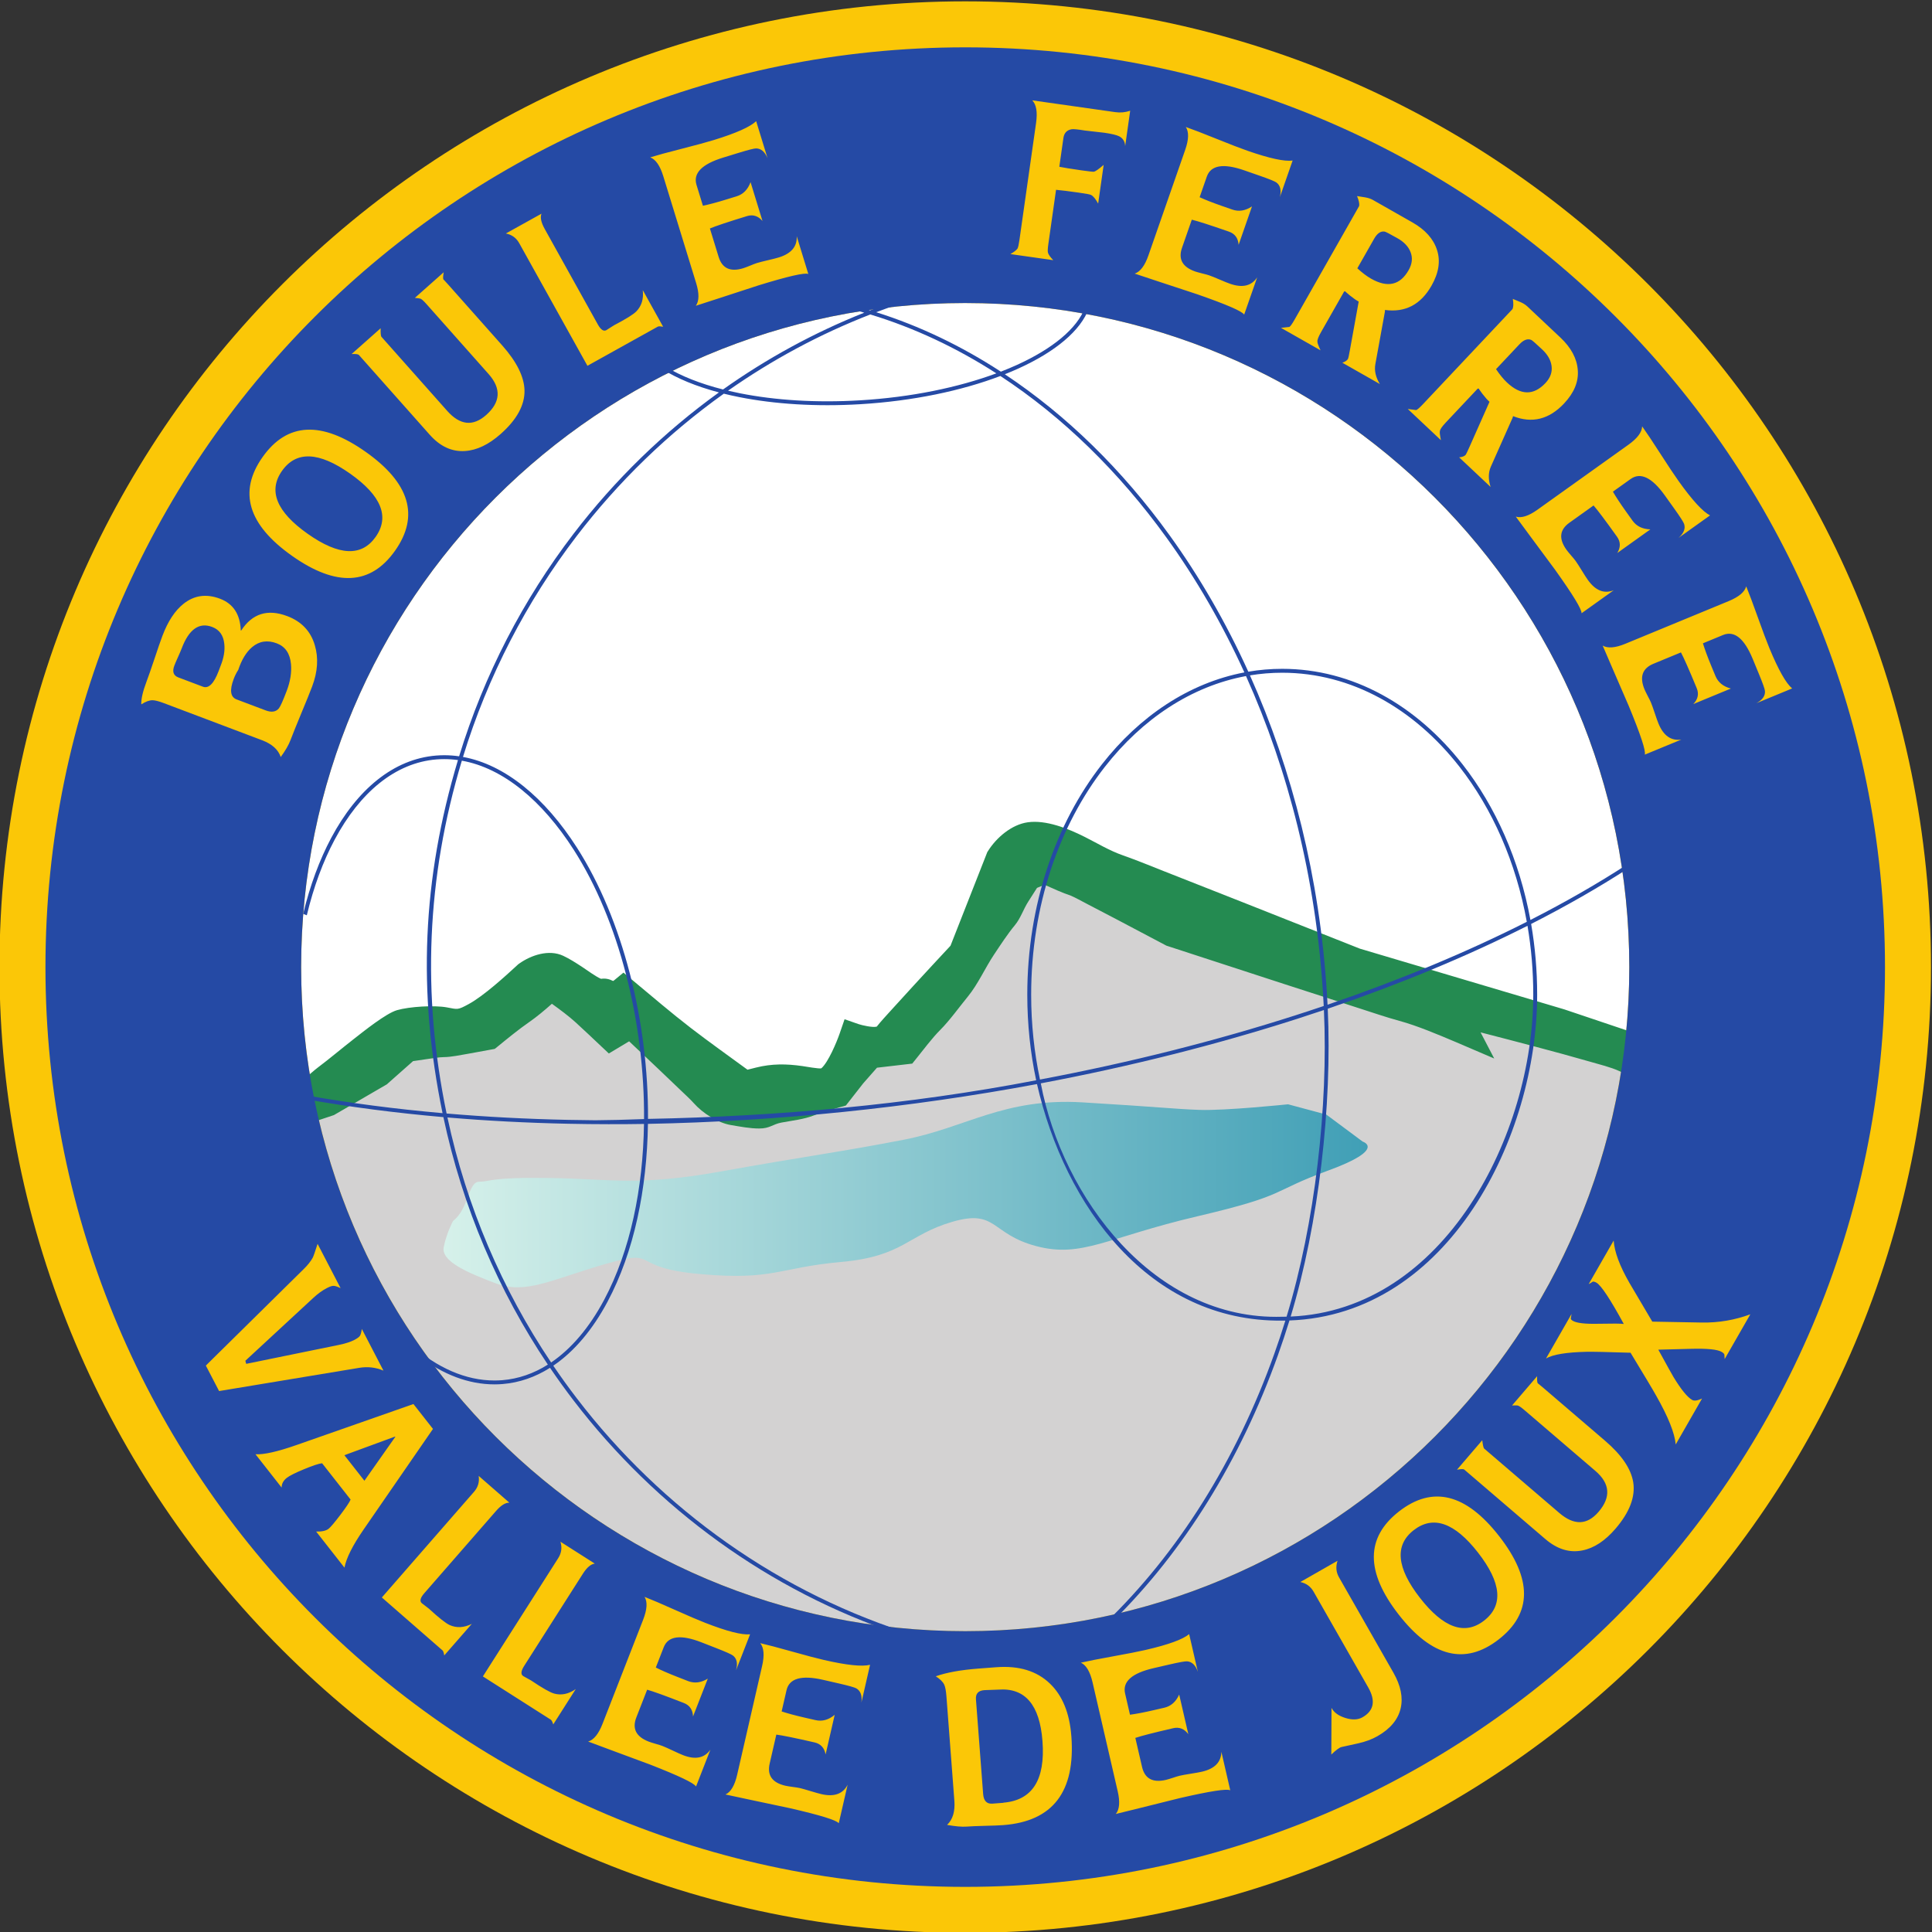
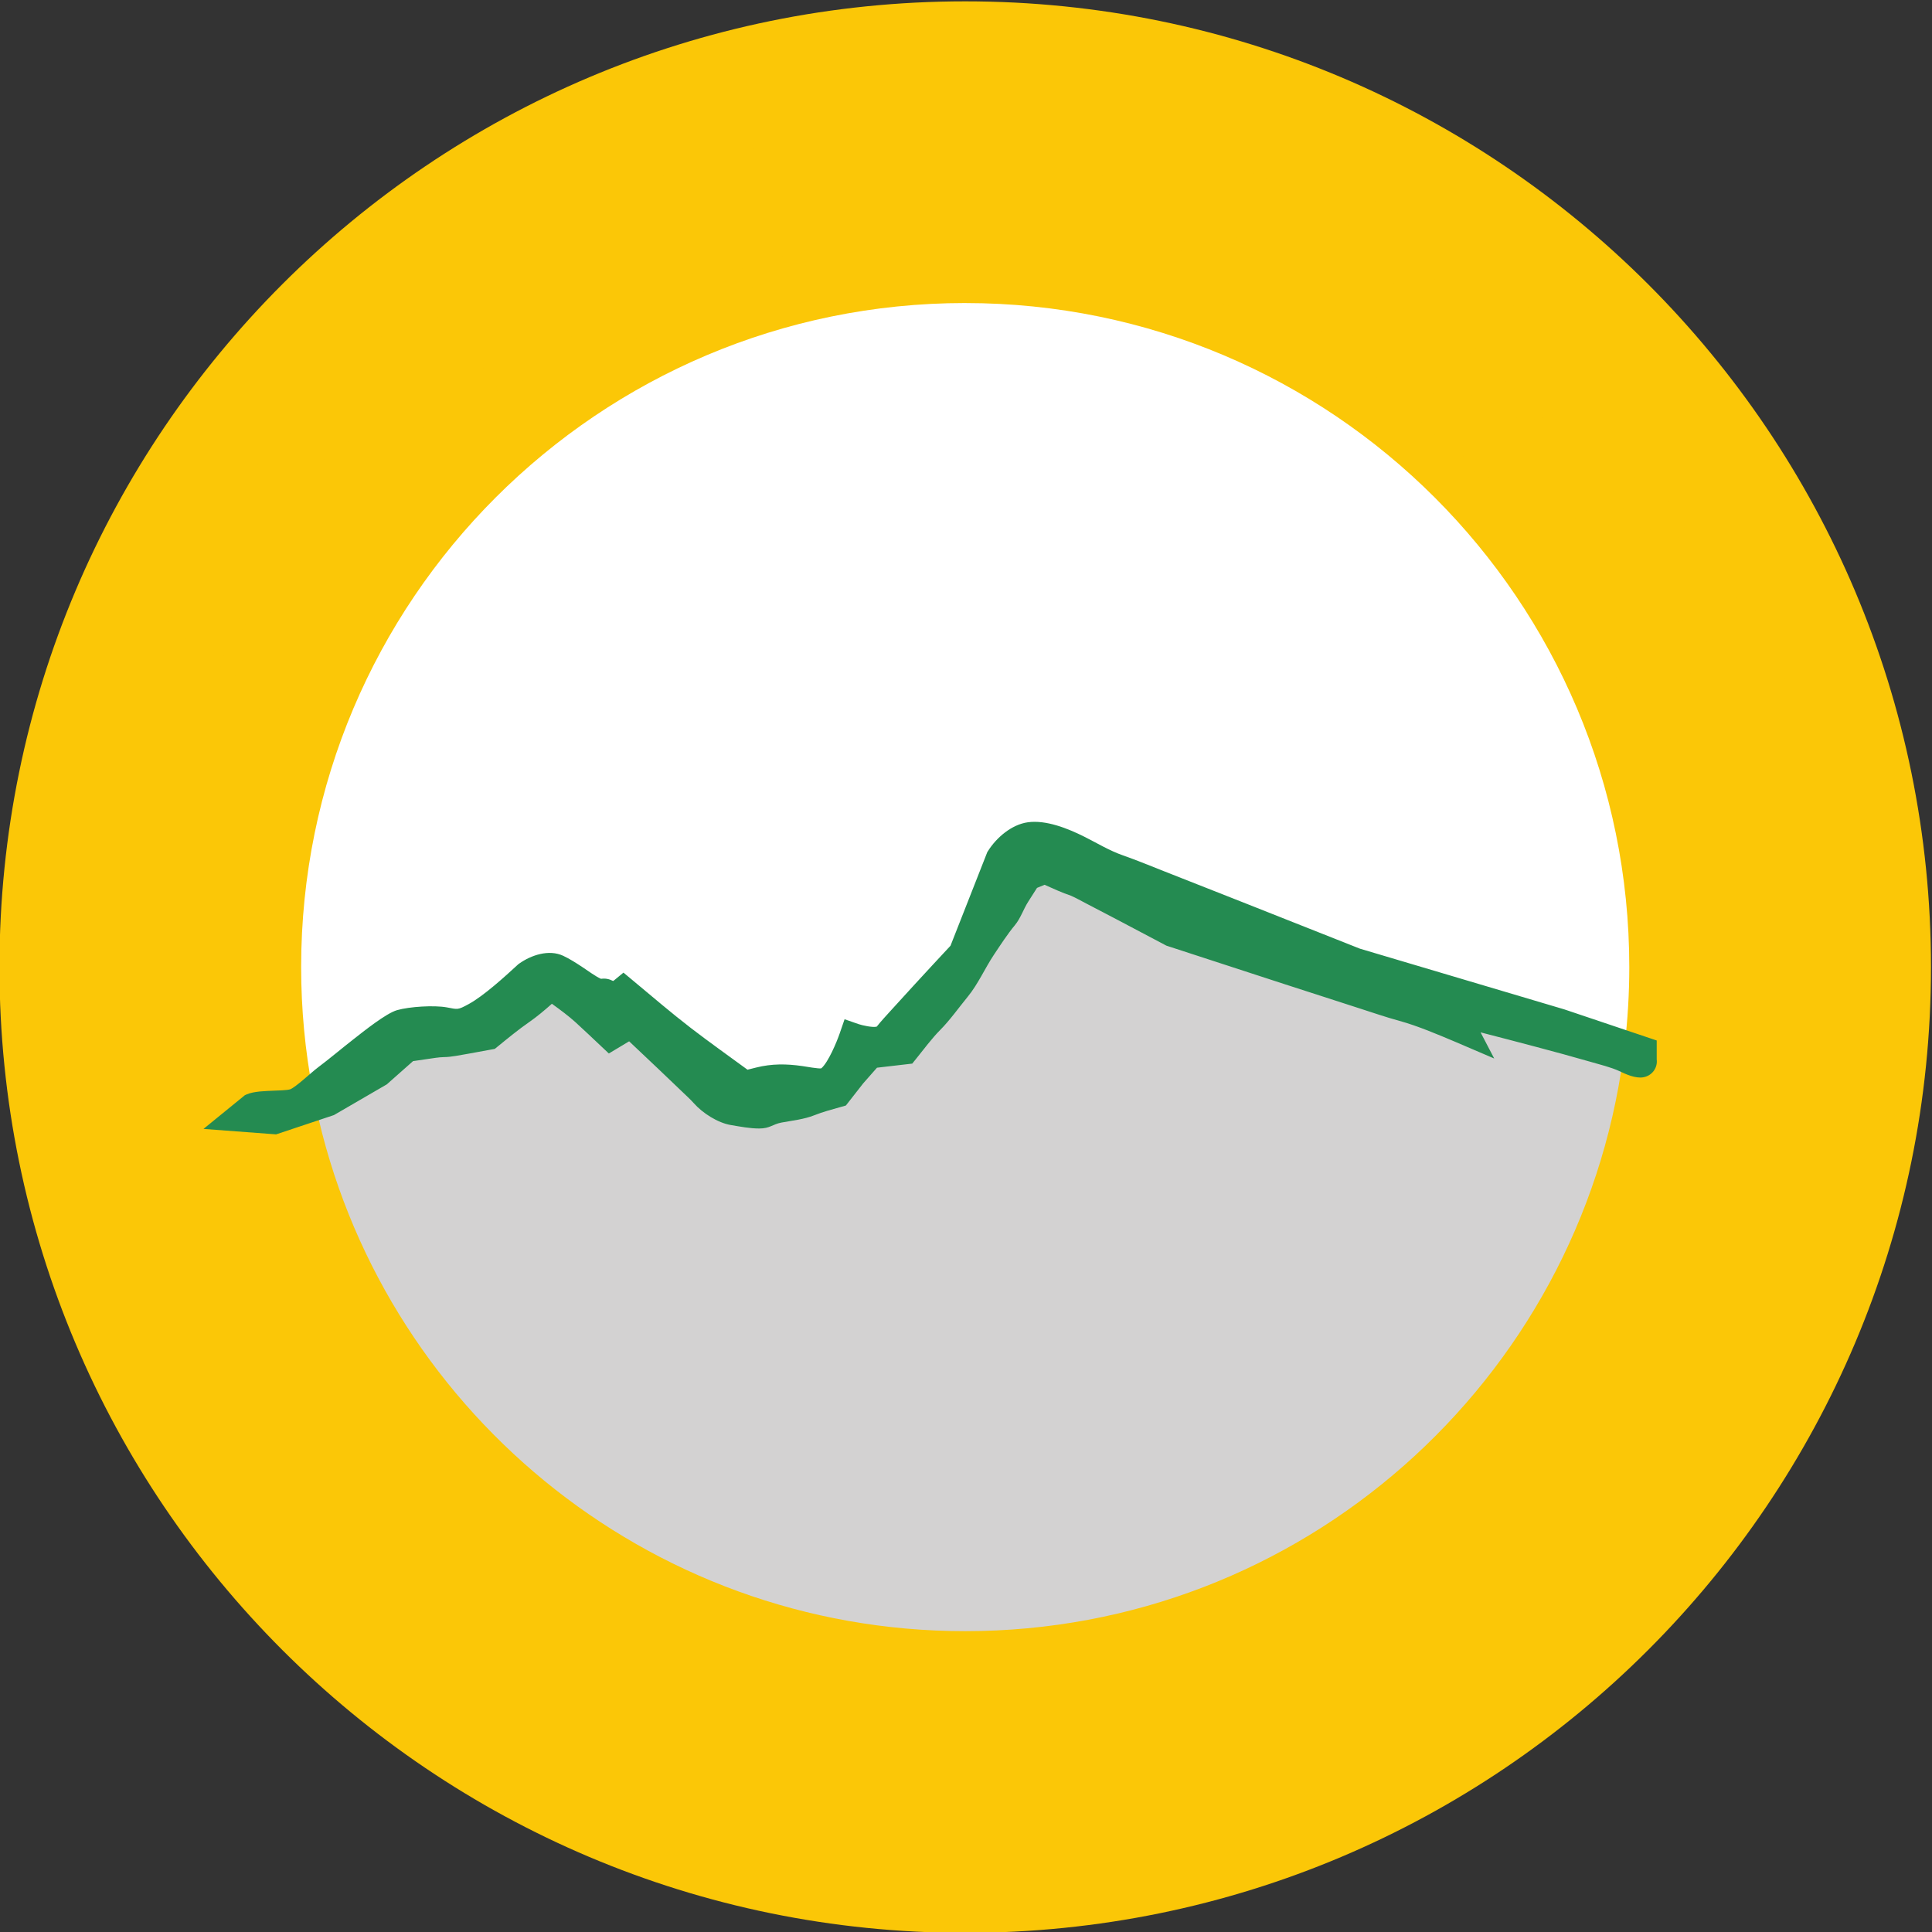
<svg xmlns="http://www.w3.org/2000/svg" xmlns:ns1="http://sodipodi.sourceforge.net/DTD/sodipodi-0.dtd" xmlns:ns2="http://www.inkscape.org/namespaces/inkscape" version="1.1" id="svg815" xml:space="preserve" width="245.669" height="245.669" viewBox="0 0 245.669 245.669" ns1:docname="logo-bfvj.svg" ns2:version="0.92.3 (2405546, 2018-03-11)">
  <rect x="0" y="0" width="245.669" height="245.669" fill="#333333" stroke="none" />
  <defs id="defs819">
    <clipPath clipPathUnits="userSpaceOnUse" id="clipPath845">
-       <path d="m 248.784,396.734 c 1.513,1.157 1.424,3.738 2.492,3.738 1.068,0 0.979,0.445 6.763,0.356 5.785,-0.089 8.366,-0.801 16.287,0.623 7.92,1.424 11.481,1.869 17.443,3.026 5.963,1.157 9.558,4.015 17.06,3.565 7.503,-0.45 8.659,-0.628 11.151,-0.717 2.492,-0.089 8.455,0.534 8.455,0.534 l 3.649,-0.979 3.471,-2.581 c 0,0 2.314,-0.712 -3.293,-2.759 -5.607,-2.047 -3.738,-2.314 -12.46,-4.361 -8.721,-2.047 -11.035,-4.004 -15.396,-2.847 -4.361,1.157 -3.738,3.56 -8.01,2.314 -4.272,-1.246 -4.627,-3.292 -10.59,-3.827 -5.963,-0.534 -6.408,-1.78 -13.439,-1.157 -7.03,0.623 -3.738,2.492 -8.988,0.979 -5.251,-1.513 -7.654,-2.937 -10.502,-1.869 -2.848,1.068 -5.251,2.136 -4.984,3.471 0.267,1.335 0.89,2.492 0.89,2.492" id="path843" ns2:connector-curvature="0" style="clip-rule:evenodd" />
-     </clipPath>
+       </clipPath>
    <linearGradient x1="247.87" y1="399.24" x2="336.03" y2="399.24" gradientUnits="userSpaceOnUse" spreadMethod="pad" id="linearGradient851">
      <stop style="stop-opacity:1;stop-color:#d6f1ea" offset="0" id="stop847" />
      <stop style="stop-opacity:1;stop-color:#409fb6" offset="1" id="stop849" />
    </linearGradient>
  </defs>
  <ns1:namedview pagecolor="#ffffff" bordercolor="#666666" borderopacity="1" objecttolerance="10" gridtolerance="10" guidetolerance="10" ns2:pageopacity="0" ns2:pageshadow="2" ns2:window-width="1920" ns2:window-height="1017" id="namedview817" showgrid="false" fit-margin-top="0" fit-margin-left="0" fit-margin-right="0" fit-margin-bottom="0" ns2:zoom="2.1417559" ns2:cx="4.9054345" ns2:cy="122.77302" ns2:window-x="-8" ns2:window-y="-8" ns2:window-maximized="1" ns2:current-layer="g823" ns2:pagecheckerboard="true" />
  <g id="g823" ns2:groupmode="layer" ns2:label="Logo vallee" transform="matrix(1.333,0,0,-1.333,-274.016,684.095)">
    <g id="g825">
      <path d="m 297.638,513.071 c 50.88,0 92.126,-41.246 92.126,-92.126 0,-50.88 -41.246,-92.126 -92.126,-92.126 -50.88,0 -92.126,41.246 -92.126,92.126 0,50.88 41.246,92.126 92.126,92.126" style="fill:#fbc707;fill-opacity:1;fill-rule:evenodd;stroke:none" id="path827" ns2:connector-curvature="0" />
      <path d="m 360.41,412.408 c -4.17,-30.948 -30.683,-54.809 -62.772,-54.809 -30.459,0 -55.894,21.499 -61.966,50.149 l 1.155,0.385 4.798,2.786 2.708,2.399 c 0,0 2.94,0.464 3.559,0.464 0.619,0 4.256,0.696 4.256,0.696 0,0 2.089,1.702 3.095,2.399 1.006,0.697 2.863,2.399 2.863,2.399 0,0 2.476,-1.78 3.327,-2.554 0.852,-0.774 2.399,-2.244 2.399,-2.244 l 1.934,1.161 c 0,0 6.423,-6.036 7.042,-6.732 0.619,-0.696 1.78,-1.47 2.708,-1.625 0.929,-0.155 1.702,-0.31 2.476,-0.31 0.774,0 0.619,0.31 1.857,0.542 1.238,0.232 2.089,0.31 2.863,0.619 0.774,0.309 2.708,0.851 2.708,0.851 l 1.393,1.78 1.702,1.934 3.327,0.387 c 0,0 1.935,2.399 2.399,2.863 0.464,0.464 1.857,2.244 2.554,3.095 0.697,0.851 1.78,2.941 2.399,3.869 0.619,0.928 1.702,2.476 2.089,2.94 0.387,0.464 0.619,1.238 1.161,2.089 0.542,0.851 1.083,1.702 1.083,1.702 l 1.702,0.697 c 0,0 2.476,-1.084 2.94,-1.238 0.464,-0.154 9.209,-4.797 9.209,-4.797 0,0 20.351,-6.655 22.053,-7.119 1.702,-0.464 5.572,-2.089 5.572,-2.089 l -0.929,1.78 c 0,0 13.793,-3.466 16.333,-4.469" style="fill:#d3d2d2;fill-opacity:1;fill-rule:evenodd;stroke:none" id="path829" ns2:connector-curvature="0" />
      <path d="m 297.638,484.291 c 34.985,0 63.347,-28.361 63.347,-63.347 0,-2.525 -0.152,-5.015 -0.44,-7.463 l -6.176,2.079 -19.539,5.804 c 0,0 -21.048,8.357 -22.596,8.899 -1.548,0.542 -3.25,1.547 -3.869,1.857 -0.619,0.31 -2.94,1.47 -4.566,1.238 -1.625,-0.232 -2.786,-2.089 -2.786,-2.089 l -3.559,-9.053 c 0,0 -6.423,-6.887 -7.197,-7.893 -0.774,-1.006 -3.25,-0.155 -3.25,-0.155 0,0 -1.006,-2.94 -2.167,-3.946 -1.161,-1.006 -3.405,0.619 -6.809,-0.232 -3.405,-0.851 -1.857,-0.078 -1.857,-0.078 0,0 -4.565,3.328 -5.572,4.101 -1.006,0.774 -5.571,4.566 -5.571,4.566 0,0 -0.851,-0.697 -1.47,-0.309 -0.619,0.387 -0.387,-0.077 -1.161,0.232 -0.774,0.309 -2.553,1.702 -3.714,2.244 -1.161,0.542 -2.786,-0.619 -2.786,-0.619 0,0 -3.25,-3.018 -4.952,-3.946 -1.702,-0.929 -2.167,-0.619 -3.018,-0.464 -0.851,0.155 -3.018,0.077 -4.101,-0.232 -1.083,-0.309 -6.19,-4.565 -7.119,-5.262 -0.401,-0.301 -0.86,-0.703 -1.315,-1.088 -0.722,3.827 -1.104,7.774 -1.104,11.811 0,34.986 28.361,63.347 63.347,63.347" style="fill:#ffffff;fill-opacity:1;fill-rule:evenodd;stroke:none" id="path831" ns2:connector-curvature="0" />
      <g id="g833">
        <path d="m 262.901,419.828 c 0.422,0.06 0.778,-0.018 1.149,-0.207 0.034,0.02 0.066,0.041 0.088,0.058 l 0.899,0.74 0.901,-0.751 c 1.815,-1.51 3.662,-3.096 5.528,-4.532 1.766,-1.358 3.603,-2.659 5.403,-3.978 0.305,0.071 0.605,0.152 0.818,0.205 1.507,0.377 2.891,0.36 4.413,0.142 0.294,-0.042 1.601,-0.279 1.811,-0.215 0.661,0.573 1.468,2.502 1.755,3.337 l 0.463,1.344 1.337,-0.465 c 0.331,-0.112 1.346,-0.347 1.732,-0.238 0.399,0.508 0.876,1.015 1.306,1.492 0.738,0.819 1.483,1.632 2.229,2.443 1.162,1.263 2.328,2.527 3.5,3.781 l 3.508,8.925 0.07,0.111 c 0.808,1.288 2.252,2.52 3.786,2.739 1.755,0.251 3.854,-0.6 5.4,-1.374 1.244,-0.623 2.37,-1.321 3.703,-1.787 1.329,-0.465 2.677,-1.027 3.99,-1.542 2.444,-0.958 4.886,-1.923 7.327,-2.887 3.759,-1.486 7.515,-2.981 11.274,-4.466 l 19.504,-5.793 8.805,-2.964 v -1.804 c 0.103,-0.793 -0.432,-1.561 -1.284,-1.707 -0.742,-0.127 -1.638,0.282 -2.292,0.595 -0.732,0.35 -1.999,0.666 -2.793,0.896 -1.695,0.489 -3.401,0.95 -5.106,1.403 -1.773,0.471 -3.549,0.935 -5.327,1.392 l 1.302,-2.495 -3.648,1.563 c -1.67,0.704 -3.665,1.556 -5.392,2.027 -1.31,0.357 -2.656,0.823 -3.951,1.238 -2.367,0.759 -4.731,1.525 -7.095,2.293 -3.693,1.199 -7.386,2.399 -11.076,3.609 l -0.118,0.039 -0.107,0.058 c -1.528,0.813 -3.059,1.62 -4.591,2.425 -0.97,0.51 -1.94,1.018 -2.913,1.521 -0.489,0.253 -1.044,0.566 -1.485,0.757 -0.802,0.267 -1.692,0.672 -2.516,1.042 l -0.722,-0.295 c -0.28,-0.442 -0.564,-0.882 -0.844,-1.323 -0.457,-0.718 -0.727,-1.587 -1.268,-2.236 -0.69,-0.828 -1.396,-1.916 -1.999,-2.82 -0.847,-1.27 -1.518,-2.805 -2.481,-3.981 -0.831,-1.015 -1.738,-2.288 -2.648,-3.199 -0.766,-0.766 -1.601,-1.886 -2.298,-2.751 l -0.364,-0.452 -3.363,-0.391 -1.316,-1.495 -1.653,-2.113 -0.446,-0.126 c -0.831,-0.234 -1.772,-0.485 -2.567,-0.803 -0.979,-0.391 -2.095,-0.503 -3.128,-0.696 -0.856,-0.16 -1.095,-0.566 -2.118,-0.566 -0.914,0 -1.811,0.179 -2.709,0.329 -1.254,0.209 -2.696,1.137 -3.535,2.082 -0.347,0.39 -0.795,0.794 -1.173,1.158 -0.735,0.709 -1.475,1.413 -2.215,2.116 -0.926,0.879 -1.855,1.757 -2.784,2.632 l -1.935,-1.161 -0.781,0.735 c -0.791,0.745 -1.577,1.496 -2.381,2.228 -0.675,0.614 -1.484,1.212 -2.271,1.78 -0.698,-0.622 -1.444,-1.247 -2.159,-1.742 -1.021,-0.707 -2.041,-1.546 -3.007,-2.333 l -0.282,-0.229 -0.35,-0.064 c -0.727,-0.138 -1.454,-0.272 -2.183,-0.399 -0.681,-0.118 -1.656,-0.322 -2.335,-0.322 -0.452,-0.004 -1.079,-0.115 -1.534,-0.178 -0.466,-0.065 -0.931,-0.133 -1.396,-0.205 l -2.504,-2.217 -5.045,-2.93 -5.515,-1.839 -6.925,0.52 3.947,3.216 0.173,0.077 c 0.687,0.305 1.826,0.32 2.584,0.355 0.382,0.018 1.24,0.029 1.566,0.13 0.559,0.223 2.022,1.616 2.616,2.061 1.157,0.869 2.287,1.83 3.433,2.723 0.914,0.712 3.083,2.464 4.148,2.768 1.187,0.339 3.532,0.484 4.743,0.264 1.047,-0.19 1.003,-0.277 2.086,0.314 1.424,0.777 3.453,2.619 4.669,3.743 l 0.069,0.063 0.073,0.052 c 1.155,0.82 2.843,1.383 4.205,0.748 0.618,-0.288 1.222,-0.679 1.792,-1.052 0.467,-0.306 1.32,-0.938 1.823,-1.149" style="fill:#248b51;fill-opacity:1;fill-rule:evenodd;stroke:none" id="path835" ns2:connector-curvature="0" />
      </g>
      <path d="m 229.668,407.513 c 0.697,0.309 3.327,0.155 4.101,0.464 0.774,0.31 2.012,1.547 2.941,2.244 0.929,0.697 6.036,4.953 7.119,5.262 1.083,0.309 3.25,0.387 4.101,0.232 0.852,-0.154 1.316,-0.464 3.018,0.464 1.702,0.929 4.952,3.946 4.952,3.946 0,0 1.625,1.161 2.786,0.619 1.161,-0.541 2.94,-1.935 3.714,-2.244 0.774,-0.309 0.542,0.155 1.161,-0.232 0.619,-0.387 1.47,0.309 1.47,0.309 0,0 4.565,-3.792 5.571,-4.566 1.006,-0.774 5.572,-4.101 5.572,-4.101 0,0 -1.548,-0.774 1.857,0.078 3.405,0.851 5.649,-0.774 6.809,0.232 1.161,1.006 2.167,3.946 2.167,3.946 0,0 2.476,-0.851 3.25,0.155 0.774,1.006 7.197,7.893 7.197,7.893 l 3.559,9.053 c 0,0 1.161,1.857 2.786,2.089 1.625,0.232 3.947,-0.928 4.566,-1.238 0.619,-0.31 2.321,-1.316 3.869,-1.857 1.548,-0.541 22.596,-8.899 22.596,-8.899 l 19.539,-5.804 7.815,-2.631 v -0.929 c 0,0 0.232,-0.541 -1.548,0.31 -1.78,0.851 -16.559,4.565 -16.559,4.565 l 0.929,-1.78 c 0,0 -3.869,1.625 -5.572,2.089 -1.702,0.464 -22.053,7.119 -22.053,7.119 0,0 -8.744,4.643 -9.209,4.797 -0.464,0.155 -2.94,1.238 -2.94,1.238 l -1.702,-0.697 c 0,0 -0.541,-0.851 -1.083,-1.702 -0.542,-0.852 -0.774,-1.625 -1.161,-2.089 -0.387,-0.465 -1.47,-2.012 -2.089,-2.94 -0.619,-0.929 -1.702,-3.018 -2.399,-3.869 -0.697,-0.851 -2.09,-2.631 -2.554,-3.095 -0.464,-0.465 -2.399,-2.863 -2.399,-2.863 l -3.327,-0.387 -1.702,-1.934 -1.393,-1.78 c 0,0 -1.935,-0.542 -2.708,-0.851 -0.774,-0.309 -1.625,-0.387 -2.863,-0.619 -1.238,-0.232 -1.083,-0.542 -1.857,-0.542 -0.774,0 -1.548,0.155 -2.476,0.31 -0.929,0.155 -2.09,0.929 -2.708,1.625 -0.619,0.697 -7.042,6.732 -7.042,6.732 l -1.934,-1.161 c 0,0 -1.548,1.47 -2.399,2.244 -0.851,0.774 -3.327,2.554 -3.327,2.554 0,0 -1.857,-1.702 -2.863,-2.399 -1.006,-0.696 -3.095,-2.399 -3.095,-2.399 0,0 -3.637,-0.696 -4.256,-0.696 -0.619,0 -3.559,-0.464 -3.559,-0.464 l -2.708,-2.399 -4.798,-2.786 -5.107,-1.702 -3.095,0.232 z" style="fill:#248b51;fill-opacity:1;fill-rule:evenodd;stroke:none" id="path837" ns2:connector-curvature="0" />
      <g id="g839">
        <g id="g841" clip-path="url(#clipPath845)">
          <path d="m 248.784,396.734 c 1.513,1.157 1.424,3.738 2.492,3.738 1.068,0 0.979,0.445 6.763,0.356 5.785,-0.089 8.366,-0.801 16.287,0.623 7.92,1.424 11.481,1.869 17.443,3.026 5.963,1.157 9.558,4.015 17.06,3.565 7.503,-0.45 8.659,-0.628 11.151,-0.717 2.492,-0.089 8.455,0.534 8.455,0.534 l 3.649,-0.979 3.471,-2.581 c 0,0 2.314,-0.712 -3.293,-2.759 -5.607,-2.047 -3.738,-2.314 -12.46,-4.361 -8.721,-2.047 -11.035,-4.004 -15.396,-2.847 -4.361,1.157 -3.738,3.56 -8.01,2.314 -4.272,-1.246 -4.627,-3.292 -10.59,-3.827 -5.963,-0.534 -6.408,-1.78 -13.439,-1.157 -7.03,0.623 -3.738,2.492 -8.988,0.979 -5.251,-1.513 -7.654,-2.937 -10.502,-1.869 -2.848,1.068 -5.251,2.136 -4.984,3.471 0.267,1.335 0.89,2.492 0.89,2.492" style="fill:url(#linearGradient851);fill-rule:evenodd;stroke:none" id="path853" ns2:connector-curvature="0" />
        </g>
      </g>
-       <path d="m 263.598,405.96 c 1.111,-0.004 2.243,0.004 3.397,0.023 -0.091,-6.151 -1.296,-12.084 -3.809,-16.793 -1.384,-2.593 -3.095,-4.636 -5.051,-5.961 -4.661,6.95 -8.069,14.855 -9.889,23.373 3.718,-0.316 7.565,-0.517 11.522,-0.6 1.266,-0.026 2.543,-0.041 3.831,-0.042 z m 64.97,-18.725 c -0.344,-1.115 -0.71,-2.215 -1.097,-3.3 -3.583,-10.032 -9.003,-18.744 -15.757,-25.392 -0.227,-0.051 -0.454,-0.1 -0.683,-0.149 6.911,6.659 12.452,15.477 16.091,25.666 0.372,1.041 0.723,2.096 1.055,3.165 -0.1,-0.002 -0.2,-0.003 -0.3,-0.003 -12.695,-0.135 -20.735,10.937 -23.393,22.566 -12.105,-2.262 -24.819,-3.565 -37.112,-3.798 -0.092,-6.209 -1.313,-12.201 -3.86,-16.974 -1.413,-2.647 -3.163,-4.735 -5.17,-6.094 0.713,-1.05 1.454,-2.078 2.223,-3.083 8.172,-10.675 19.454,-18.717 32.443,-22.686 -0.552,0.04 -1.102,0.086 -1.65,0.139 -12.415,4.143 -23.194,12.012 -31.088,22.323 -0.774,1.012 -1.521,2.047 -2.239,3.105 -1.4,-0.884 -2.919,-1.419 -4.531,-1.549 -0.255,-0.021 -0.512,-0.031 -0.769,-0.031 -2.478,0 -4.906,0.947 -7.16,2.648 -0.26,0.364 -0.515,0.732 -0.768,1.101 2.463,-2.158 5.167,-3.379 7.928,-3.379 0.25,0 0.497,0.01 0.74,0.029 1.546,0.124 3.005,0.637 4.353,1.486 -4.706,7.018 -8.141,15.004 -9.966,23.609 -4.514,0.393 -8.835,0.954 -12.931,1.672 -0.026,0.129 -0.049,0.259 -0.074,0.389 4.092,-0.722 8.413,-1.286 12.926,-1.683 -2.382,11.561 -1.951,22.287 1.47,33.682 -0.434,0.06 -0.869,0.091 -1.306,0.091 -0.251,0 -0.497,-0.01 -0.74,-0.029 -3.938,-0.316 -7.317,-3.158 -9.714,-7.65 -1.111,-2.082 -2.011,-4.516 -2.658,-7.219 l -0.348,0.137 c 0.655,2.713 1.561,5.16 2.68,7.256 2.457,4.604 5.938,7.518 10.011,7.845 0.255,0.021 0.512,0.031 0.769,0.031 0.473,0 0.945,-0.035 1.415,-0.103 2.384,7.783 6.115,14.953 10.912,21.22 3.953,5.164 8.63,9.715 13.873,13.492 -2.164,0.574 -4.01,1.333 -5.428,2.239 0.129,0.066 0.259,0.128 0.388,0.193 1.425,-0.873 3.272,-1.603 5.432,-2.151 4.165,2.954 8.682,5.423 13.472,7.327 -0.621,0.18 -1.245,0.346 -1.872,0.498 0.3,0.054 0.601,0.104 0.902,0.154 0.513,-0.135 1.024,-0.279 1.533,-0.432 0.92,0.355 1.849,0.691 2.788,1.004 0.548,0.053 1.098,0.099 1.65,0.139 -1.306,-0.399 -2.594,-0.84 -3.864,-1.32 4.147,-1.307 8.133,-3.222 11.893,-5.67 0.529,0.205 1.039,0.418 1.527,0.64 3.394,1.54 5.75,3.462 6.511,5.497 0.123,-0.022 0.245,-0.048 0.368,-0.071 -0.778,-2.156 -3.215,-4.17 -6.727,-5.763 -0.418,-0.19 -0.852,-0.374 -1.3,-0.551 5.888,-3.905 11.211,-9.12 15.716,-15.359 2.854,-3.952 5.378,-8.315 7.51,-13.014 1.058,0.18 2.138,0.273 3.235,0.273 6.724,0 12.809,-3.486 17.211,-9.123 3.135,-4.014 5.416,-9.121 6.465,-14.834 3.343,1.706 6.45,3.489 9.291,5.336 0.021,-0.134 0.039,-0.269 0.059,-0.403 -2.841,-1.838 -5.945,-3.615 -9.282,-5.313 0.376,-2.173 0.575,-4.432 0.575,-6.75 0,-13.499 -8.427,-30.532 -23.627,-31.075 z m 23.257,31.075 c 0,2.257 -0.189,4.457 -0.55,6.575 -5.72,-2.889 -12.117,-5.55 -19.054,-7.91 0.427,-9.171 -0.852,-20.502 -3.538,-29.365 14.705,0.624 23.142,17.405 23.142,30.7 z m -19.969,-1.459 c -0.852,-0.288 -1.713,-0.571 -2.581,-0.85 -7.601,-2.439 -15.801,-4.518 -24.427,-6.145 2.062,-10.884 10.799,-22.639 23.029,-22.264 0.139,0 0.277,0.002 0.415,0.005 2.71,8.896 3.983,20.036 3.564,29.253 z m -64.478,-10.387 c 0.052,9.323 -2.425,19.075 -6.775,25.872 -3.041,4.753 -6.849,7.924 -10.875,8.658 2.372,7.722 6.076,14.836 10.837,21.056 3.994,5.217 8.731,9.805 14.047,13.596 0.483,-0.12 0.981,-0.231 1.492,-0.332 3.353,-0.663 7.302,-0.925 11.53,-0.672 5.023,0.301 9.654,1.283 13.359,2.691 5.937,-3.895 11.305,-9.131 15.839,-15.41 2.822,-3.909 5.321,-8.222 7.435,-12.866 -5.278,-1.004 -10.001,-4.174 -13.599,-8.782 -4.392,-5.623 -7.109,-13.389 -7.109,-21.964 0,-2.824 0.295,-5.56 0.847,-8.161 -12.231,-2.356 -24.774,-3.444 -37.028,-3.685 z m -0.377,-0.015 c -1.737,-0.067 -3.287,-0.105 -4.649,-0.114 -0.864,0.006 -1.723,0.019 -2.577,0.037 -3.988,0.083 -7.864,0.287 -11.609,0.608 -2.364,11.379 -1.915,22.469 1.454,33.657 3.936,-0.699 7.676,-3.816 10.673,-8.499 4.308,-6.731 6.762,-16.429 6.709,-25.688 z m 84.207,18.817 c -1.028,5.698 -3.293,10.787 -6.412,14.781 -4.332,5.547 -10.315,8.979 -16.919,8.979 -1.043,0 -2.07,-0.086 -3.078,-0.252 4.049,-9.038 6.647,-19.305 7.339,-30.283 0.024,-0.378 0.045,-0.755 0.064,-1.133 6.922,2.36 13.304,5.021 19.006,7.907 z m -26.784,23.443 c -5.223,-0.968 -9.903,-4.099 -13.466,-8.661 -4.343,-5.56 -7.029,-13.245 -7.029,-21.737 0,-2.801 0.292,-5.514 0.84,-8.092 8.615,1.624 16.803,3.7 24.392,6.135 0.9,0.289 1.793,0.583 2.676,0.882 -0.02,0.41 -0.043,0.822 -0.07,1.233 -0.691,10.967 -3.292,21.221 -7.345,30.24 z m -49.411,27.221 c 0.378,-0.089 0.766,-0.173 1.162,-0.252 3.325,-0.658 7.243,-0.918 11.438,-0.666 4.87,0.292 9.367,1.228 12.995,2.572 -3.801,2.446 -7.831,4.345 -12.023,5.618 -4.825,-1.876 -9.375,-4.328 -13.571,-7.272" style="fill:#254aa5;fill-opacity:1;fill-rule:evenodd;stroke:none" id="path855" ns2:connector-curvature="0" />
-       <path d="m 297.638,508.684 c 48.457,0 87.739,-39.282 87.739,-87.739 0,-48.457 -39.282,-87.739 -87.739,-87.739 -48.457,0 -87.739,39.282 -87.739,87.739 0,48.457 39.282,87.739 87.739,87.739 z m 0,-24.392 c 34.986,0 63.347,-28.361 63.347,-63.347 0,-34.985 -28.361,-63.347 -63.347,-63.347 -34.985,0 -63.347,28.361 -63.347,63.347 0,34.986 28.361,63.347 63.347,63.347" style="fill:#254aa5;fill-opacity:1;fill-rule:evenodd;stroke:none" id="path857" ns2:connector-curvature="0" />
      <path d="m 232.957,454.431 c 1.366,-0.516 2.248,-1.445 2.638,-2.785 0.362,-1.21 0.276,-2.52 -0.254,-3.926 -0.218,-0.578 -0.563,-1.43 -1.036,-2.562 -0.469,-1.133 -0.815,-1.99 -1.032,-2.563 -0.176,-0.466 -0.488,-1.003 -0.931,-1.609 -0.237,0.709 -0.832,1.243 -1.78,1.601 l -9.349,3.532 c -0.506,0.191 -0.871,0.283 -1.103,0.284 -0.304,0.001 -0.66,-0.133 -1.067,-0.393 -0.023,0.505 0.143,1.234 0.503,2.185 0.182,0.482 0.433,1.206 0.758,2.175 0.32,0.966 0.572,1.694 0.754,2.176 0.526,1.393 1.198,2.414 2.021,3.063 1.019,0.807 2.176,0.966 3.474,0.476 1.262,-0.477 1.919,-1.485 1.979,-3.023 l 0.036,-0.014 c 1.06,1.625 2.522,2.087 4.389,1.381 z m -7.149,-1.039 c -1.246,0.471 -2.22,-0.213 -2.913,-2.048 -0.071,-0.187 -0.188,-0.461 -0.35,-0.819 -0.162,-0.357 -0.278,-0.628 -0.349,-0.815 -0.218,-0.577 -0.091,-0.953 0.374,-1.129 l 2.349,-0.887 c 0.546,-0.206 1.047,0.291 1.5,1.49 0.018,0.048 0.048,0.128 0.092,0.243 0.045,0.12 0.078,0.207 0.102,0.271 0.302,0.751 0.418,1.444 0.346,2.085 -0.084,0.814 -0.468,1.351 -1.153,1.609 z m 6.157,-1.562 c -0.892,0.337 -1.681,0.212 -2.365,-0.371 -0.554,-0.478 -0.989,-1.196 -1.307,-2.159 -0.173,-0.267 -0.318,-0.553 -0.435,-0.864 -0.407,-1.079 -0.318,-1.732 0.276,-1.956 l 2.767,-1.045 c 0.561,-0.212 0.981,-0.148 1.263,0.187 0.144,0.177 0.398,0.742 0.756,1.689 0.341,0.904 0.474,1.75 0.401,2.542 -0.095,1.014 -0.547,1.672 -1.355,1.977 z m 8.473,18.272 c 4.215,-2.974 5.154,-6.117 2.815,-9.431 -2.334,-3.307 -5.609,-3.475 -9.824,-0.501 -4.215,2.975 -5.154,6.117 -2.82,9.424 2.339,3.314 5.615,3.482 9.829,0.507 z m -1.472,-2.086 c -2.977,2.101 -5.143,2.191 -6.5,0.268 -1.343,-1.902 -0.526,-3.905 2.45,-6.006 2.977,-2.101 5.137,-2.198 6.48,-0.296 1.357,1.923 0.547,3.933 -2.43,6.034 z m 8.924,19.211 c -0.067,-0.373 -0.078,-0.61 -0.024,-0.704 -0.044,0.075 0.121,-0.098 0.491,-0.514 l 5.117,-5.764 c 1.387,-1.563 2.092,-2.992 2.124,-4.29 0.025,-1.4 -0.732,-2.784 -2.266,-4.146 -1.149,-1.02 -2.288,-1.564 -3.416,-1.633 -1.247,-0.083 -2.368,0.436 -3.36,1.553 l -6.296,7.091 c -0.37,0.417 -0.526,0.592 -0.472,0.531 -0.083,0.068 -0.311,0.094 -0.683,0.077 l 2.769,2.459 c -0.009,-0.452 0.014,-0.722 0.067,-0.806 l 6.276,-7.069 c 1.226,-1.382 2.467,-1.515 3.724,-0.399 1.378,1.224 1.456,2.527 0.229,3.909 l -5.929,6.677 c -0.263,0.296 -0.455,0.467 -0.567,0.51 -0.041,0.02 -0.217,0.046 -0.535,0.077 z m 20.931,-5.196 c -0.235,0.045 -0.399,0.051 -0.493,0.018 l -6.728,-3.743 -6.503,11.69 c -0.283,0.509 -0.708,0.818 -1.278,0.93 l 3.4,1.891 c -0.143,-0.347 -0.041,-0.836 0.311,-1.468 l 5.061,-9.098 c 0.284,-0.51 0.554,-0.69 0.815,-0.545 0.082,0.046 0.201,0.121 0.36,0.23 0.155,0.106 0.281,0.186 0.367,0.233 1.14,0.595 1.852,1.04 2.135,1.328 0.501,0.518 0.706,1.192 0.612,2.026 z m 13.85,5.034 c -0.338,0.145 -1.923,-0.217 -4.751,-1.087 -0.098,-0.03 -0.494,-0.161 -1.186,-0.387 -0.935,-0.305 -1.801,-0.585 -2.598,-0.848 l -2.195,-0.711 c 0.323,0.456 0.332,1.18 0.027,2.172 l -3.132,10.187 c -0.309,1.005 -0.725,1.603 -1.248,1.799 0.667,0.205 1.678,0.48 3.033,0.825 1.354,0.345 2.369,0.622 3.036,0.827 2.128,0.654 3.475,1.256 4.037,1.802 l 1.086,-3.531 c -0.26,0.615 -0.623,0.926 -1.095,0.928 -0.191,-9e-4 -0.749,-0.141 -1.681,-0.428 l -0.236,-0.072 -0.431,-0.133 -0.797,-0.245 c -2.03,-0.624 -2.876,-1.494 -2.534,-2.605 l 0.61,-1.985 c 0.574,0.118 1.29,0.307 2.157,0.574 l 0.582,0.179 c 0.085,0.026 0.191,0.059 0.309,0.095 l 0.167,0.051 c 0.626,0.193 1.071,0.645 1.33,1.353 l 1.139,-3.706 c -0.417,0.486 -0.914,0.641 -1.483,0.465 -1.819,-0.559 -2.994,-0.951 -3.534,-1.18 l 0.834,-2.713 c 0.337,-1.094 1.12,-1.455 2.353,-1.076 0.15,0.046 0.365,0.13 0.646,0.243 0.28,0.117 0.499,0.202 0.65,0.249 0.227,0.07 0.579,0.16 1.044,0.268 0.466,0.107 0.817,0.197 1.045,0.267 1.192,0.366 1.762,1.045 1.71,2.027 z m 30.225,12.195 c -0.019,0.437 -0.211,0.752 -0.572,0.937 -0.257,0.127 -0.731,0.241 -1.422,0.34 -0.181,0.025 -0.49,0.061 -0.931,0.106 -0.386,0.038 -0.695,0.073 -0.914,0.104 -0.68,0.114 -1.109,0.153 -1.281,0.122 -0.446,-0.083 -0.705,-0.36 -0.772,-0.836 l -0.39,-2.743 c 0.376,-0.079 1.082,-0.193 2.122,-0.341 0.721,-0.102 1.114,-0.145 1.173,-0.128 0.149,0.021 0.46,0.24 0.935,0.649 l -0.525,-3.691 c -0.253,0.458 -0.481,0.731 -0.687,0.824 -0.049,0.046 -0.452,0.12 -1.197,0.226 -0.927,0.132 -1.637,0.22 -2.133,0.264 l -0.738,-5.196 c -0.06,-0.421 -0.068,-0.691 -0.03,-0.813 0.059,-0.189 0.224,-0.419 0.502,-0.703 l -4.088,0.581 c 0.342,0.196 0.569,0.371 0.682,0.531 0.06,0.121 0.119,0.383 0.177,0.796 l 1.59,11.184 c 0.147,1.037 0.026,1.755 -0.365,2.154 l 7.926,-1.126 c 0.476,-0.068 0.951,-0.024 1.416,0.134 z m 11.351,-16.071 c -0.187,0.318 -1.679,0.964 -4.472,1.937 -0.097,0.034 -0.493,0.163 -1.185,0.391 -0.934,0.307 -1.798,0.595 -2.595,0.855 l -2.19,0.727 c 0.53,0.176 0.966,0.754 1.308,1.735 l 3.508,10.064 c 0.346,0.993 0.365,1.721 0.059,2.188 0.659,-0.23 1.637,-0.607 2.933,-1.131 1.296,-0.523 2.277,-0.902 2.937,-1.132 2.102,-0.733 3.543,-1.045 4.32,-0.938 l -1.216,-3.489 c 0.154,0.649 0.046,1.115 -0.333,1.396 -0.155,0.113 -0.688,0.33 -1.608,0.65 l -0.233,0.081 -0.426,0.148 -0.788,0.275 c -2.005,0.699 -3.202,0.499 -3.584,-0.599 l -0.684,-1.961 c 0.532,-0.244 1.222,-0.516 2.078,-0.815 l 0.575,-0.2 c 0.084,-0.029 0.189,-0.066 0.305,-0.107 l 0.165,-0.057 c 0.619,-0.216 1.245,-0.114 1.873,0.303 l -1.276,-3.662 c -0.048,0.639 -0.357,1.058 -0.92,1.254 -1.797,0.626 -2.976,1.006 -3.546,1.141 l -0.934,-2.681 c -0.377,-1.081 0.041,-1.835 1.259,-2.26 0.149,-0.052 0.371,-0.111 0.665,-0.186 0.295,-0.071 0.522,-0.132 0.671,-0.184 0.225,-0.079 0.561,-0.214 1,-0.403 0.439,-0.189 0.775,-0.325 1,-0.403 1.178,-0.41 2.039,-0.201 2.578,0.621 z m 12.946,-6.625 -3.579,2.034 c 0.278,0.102 0.454,0.222 0.532,0.359 0.036,0.063 0.103,0.353 0.193,0.874 l 0.834,4.603 c -0.206,0.102 -0.487,0.296 -0.841,0.58 -0.372,0.309 -0.51,0.437 -0.418,0.385 -0.078,0.044 -0.147,-3e-4 -0.201,-0.131 l -2.12,-3.729 c -0.267,-0.47 -0.385,-0.78 -0.356,-0.929 -0.02,-0.086 0.078,-0.362 0.297,-0.83 l -3.775,2.145 0.803,0.087 c 0.099,0.061 0.263,0.291 0.495,0.698 l 6.16,10.838 c 0.04,0.217 -0.029,0.535 -0.201,0.947 0.045,-0.006 0.306,-0.047 0.777,-0.123 0.281,-0.048 0.529,-0.13 0.736,-0.247 l 3.767,-2.141 c 1.221,-0.694 2.006,-1.571 2.346,-2.626 0.346,-1.053 0.172,-2.188 -0.52,-3.405 -1.03,-1.813 -2.513,-2.586 -4.443,-2.322 l -0.007,-0.167 -0.911,-5.005 c -0.111,-0.617 0.035,-1.249 0.431,-1.895 z m 2.743,10.866 c 0.341,0.6 0.401,1.177 0.178,1.734 -0.202,0.516 -0.615,0.952 -1.229,1.3 -0.725,0.412 -1.137,0.627 -1.235,0.643 -0.376,0.062 -0.71,-0.164 -1,-0.675 l -1.607,-2.827 c 0.467,-0.427 0.901,-0.757 1.309,-0.988 1.572,-0.894 2.769,-0.624 3.584,0.812 z m 7.818,-20.681 -2.997,2.821 c 0.294,0.033 0.493,0.108 0.602,0.223 0.05,0.053 0.183,0.319 0.395,0.804 l 1.897,4.276 c -0.176,0.148 -0.404,0.403 -0.68,0.762 -0.289,0.388 -0.393,0.545 -0.315,0.472 -0.065,0.061 -0.142,0.035 -0.226,-0.079 l -2.941,-3.124 c -0.37,-0.393 -0.558,-0.667 -0.566,-0.818 -0.04,-0.079 -0.01,-0.37 0.093,-0.876 l -3.161,2.976 0.801,-0.105 c 0.11,0.037 0.324,0.221 0.645,0.562 l 8.546,9.076 c 0.09,0.201 0.099,0.527 0.028,0.968 0.043,-0.017 0.287,-0.118 0.726,-0.303 0.262,-0.113 0.483,-0.251 0.657,-0.414 l 3.155,-2.97 c 1.023,-0.963 1.578,-2 1.659,-3.105 0.088,-1.105 -0.35,-2.167 -1.31,-3.186 -1.43,-1.519 -3.053,-1.92 -4.866,-1.206 l -0.046,-0.161 -2.067,-4.648 c -0.254,-0.574 -0.261,-1.222 -0.029,-1.943 z m 5.232,9.91 c 0.473,0.502 0.667,1.05 0.583,1.643 -0.074,0.549 -0.372,1.07 -0.887,1.554 -0.608,0.572 -0.957,0.878 -1.048,0.917 -0.351,0.149 -0.729,0.008 -1.131,-0.419 l -2.229,-2.368 c 0.353,-0.525 0.697,-0.948 1.038,-1.269 1.317,-1.24 2.543,-1.26 3.675,-0.058 z m 3.444,-21.96 c 0.031,0.367 -0.815,1.756 -2.534,4.163 -0.059,0.083 -0.309,0.417 -0.742,1.002 -0.585,0.79 -1.125,1.524 -1.626,2.196 l -1.369,1.857 c 0.534,-0.162 1.224,0.058 2.069,0.662 l 8.673,6.195 c 0.856,0.611 1.291,1.195 1.311,1.753 0.406,-0.568 0.987,-1.44 1.743,-2.616 0.756,-1.175 1.339,-2.051 1.745,-2.619 1.294,-1.812 2.29,-2.899 2.987,-3.259 l -3.006,-2.147 c 0.501,0.441 0.681,0.884 0.533,1.333 -0.062,0.181 -0.371,0.666 -0.938,1.459 l -0.143,0.201 -0.263,0.367 -0.485,0.679 c -1.234,1.728 -2.328,2.255 -3.273,1.58 l -1.69,-1.207 c 0.294,-0.507 0.7,-1.127 1.227,-1.865 l 0.354,-0.495 c 0.052,-0.072 0.116,-0.163 0.188,-0.263 l 0.101,-0.142 c 0.381,-0.533 0.951,-0.811 1.704,-0.833 l -3.155,-2.254 c 0.33,0.549 0.319,1.07 -0.028,1.555 -1.106,1.548 -1.85,2.539 -2.237,2.979 l -2.31,-1.65 c -0.932,-0.666 -1.026,-1.522 -0.276,-2.572 0.091,-0.128 0.239,-0.305 0.436,-0.536 0.2,-0.229 0.35,-0.409 0.441,-0.537 0.138,-0.194 0.335,-0.498 0.584,-0.906 0.249,-0.408 0.446,-0.712 0.584,-0.906 0.725,-1.015 1.549,-1.341 2.464,-0.981 z m 6.034,-13.485 c 0.113,0.351 -0.396,1.895 -1.524,4.629 -0.039,0.095 -0.206,0.477 -0.496,1.145 -0.391,0.902 -0.75,1.739 -1.086,2.508 l -0.912,2.119 c 0.484,-0.279 1.206,-0.221 2.165,0.175 l 9.851,4.067 c 0.972,0.401 1.529,0.871 1.675,1.41 0.266,-0.645 0.635,-1.626 1.104,-2.943 0.47,-1.316 0.84,-2.301 1.106,-2.946 0.85,-2.058 1.574,-3.343 2.171,-3.851 l -3.415,-1.41 c 0.588,0.316 0.864,0.707 0.822,1.177 -0.019,0.191 -0.211,0.733 -0.583,1.634 l -0.094,0.228 -0.172,0.417 -0.318,0.771 c -0.81,1.963 -1.756,2.724 -2.83,2.281 l -1.92,-0.793 c 0.171,-0.56 0.426,-1.256 0.772,-2.094 l 0.232,-0.562 c 0.034,-0.083 0.077,-0.185 0.124,-0.299 l 0.067,-0.162 c 0.25,-0.606 0.742,-1.005 1.471,-1.198 l -3.584,-1.48 c 0.445,0.46 0.553,0.97 0.325,1.52 -0.726,1.759 -1.226,2.892 -1.504,3.408 l -2.624,-1.083 c -1.058,-0.437 -1.344,-1.25 -0.852,-2.442 0.06,-0.145 0.164,-0.351 0.303,-0.621 0.143,-0.268 0.248,-0.478 0.308,-0.623 0.091,-0.22 0.213,-0.561 0.364,-1.015 0.15,-0.454 0.272,-0.794 0.363,-1.015 0.476,-1.153 1.205,-1.658 2.177,-1.514 z" style="fill:#fbc707;fill-opacity:1;fill-rule:nonzero;stroke:none" id="path859" ns2:connector-curvature="0" />
-       <path d="m 242.142,382.453 c -0.732,0.31 -1.508,0.401 -2.329,0.263 l -13.35,-2.213 -1.264,2.432 9.318,9.188 c 0.392,0.381 0.685,0.749 0.878,1.099 0.07,0.133 0.225,0.573 0.463,1.325 l 2.196,-4.226 c -0.299,0.142 -0.521,0.218 -0.67,0.218 -0.146,0.006 -0.362,-0.068 -0.649,-0.217 -0.423,-0.22 -0.852,-0.529 -1.286,-0.932 l -6.481,-5.997 0.081,-0.294 8.79,1.796 c 0.655,0.134 1.157,0.294 1.508,0.477 0.291,0.151 0.471,0.283 0.548,0.395 0.075,0.115 0.138,0.335 0.184,0.662 z m -3.719,-18.794 -2.701,3.442 c 0.547,-0.015 0.943,0.074 1.184,0.263 0.198,0.155 0.572,0.601 1.135,1.34 0.559,0.742 0.881,1.221 0.966,1.45 l -2.717,3.462 c -0.303,-0.027 -0.878,-0.218 -1.724,-0.568 -0.842,-0.347 -1.391,-0.626 -1.646,-0.826 -0.325,-0.255 -0.489,-0.562 -0.493,-0.923 l -2.494,3.178 c 0.794,-0.053 2.118,0.245 3.97,0.897 l 11.1,3.891 1.863,-2.374 -6.62,-9.6 c -1.047,-1.52 -1.654,-2.732 -1.823,-3.633 z m 1.903,8.289 2.949,4.191 -0.024,0.024 -4.837,-1.778 z m 7.615,-16.665 c -0.037,0.236 -0.087,0.392 -0.15,0.469 l -5.802,5.061 8.794,10.081 c 0.383,0.439 0.53,0.944 0.443,1.517 l 2.932,-2.557 c -0.375,0.017 -0.801,-0.245 -1.276,-0.79 l -6.844,-7.846 c -0.384,-0.44 -0.462,-0.755 -0.237,-0.951 0.071,-0.062 0.182,-0.148 0.338,-0.261 0.152,-0.11 0.27,-0.202 0.344,-0.266 0.946,-0.871 1.606,-1.39 1.974,-1.558 0.657,-0.296 1.361,-0.26 2.114,0.111 z m 10.399,-6.58 c -0.072,0.228 -0.145,0.375 -0.219,0.442 l -6.494,4.137 7.187,11.283 c 0.313,0.492 0.382,1.013 0.21,1.567 l 3.281,-2.09 c -0.373,-0.04 -0.755,-0.362 -1.144,-0.972 l -5.593,-8.781 c -0.314,-0.492 -0.344,-0.816 -0.092,-0.976 0.079,-0.05 0.202,-0.119 0.373,-0.207 0.167,-0.086 0.297,-0.159 0.38,-0.212 1.066,-0.719 1.796,-1.134 2.184,-1.245 0.694,-0.195 1.384,-0.054 2.073,0.426 z m 13.62,-5.923 c -0.175,0.324 -1.643,1.024 -4.398,2.1 -0.096,0.037 -0.487,0.181 -1.17,0.433 -0.922,0.342 -1.775,0.661 -2.562,0.95 l -2.162,0.807 c 0.536,0.156 0.993,0.718 1.371,1.686 l 3.874,9.929 c 0.382,0.98 0.428,1.706 0.139,2.185 0.65,-0.254 1.613,-0.666 2.889,-1.237 1.276,-0.571 2.243,-0.985 2.893,-1.238 2.074,-0.809 3.503,-1.175 4.283,-1.095 l -1.343,-3.442 c 0.178,0.643 0.087,1.113 -0.282,1.408 -0.15,0.118 -0.675,0.355 -1.583,0.709 l -0.23,0.09 -0.42,0.164 -0.777,0.303 c -1.978,0.772 -3.182,0.615 -3.604,-0.467 l -0.755,-1.935 c 0.523,-0.263 1.202,-0.56 2.047,-0.89 l 0.567,-0.221 c 0.083,-0.033 0.186,-0.073 0.301,-0.118 l 0.163,-0.064 c 0.611,-0.238 1.24,-0.159 1.882,0.234 l -1.409,-3.612 c -0.025,0.64 -0.318,1.07 -0.874,1.286 -1.772,0.692 -2.937,1.114 -3.502,1.27 l -1.032,-2.645 c -0.416,-1.067 -0.026,-1.836 1.175,-2.305 0.146,-0.057 0.367,-0.125 0.658,-0.211 0.292,-0.082 0.516,-0.151 0.663,-0.209 0.222,-0.087 0.553,-0.234 0.985,-0.439 0.432,-0.205 0.762,-0.352 0.985,-0.439 1.162,-0.453 2.03,-0.276 2.599,0.526 z m 13.616,-3.504 c -0.22,0.295 -1.774,0.774 -4.657,1.436 -0.1,0.023 -0.508,0.108 -1.22,0.258 -0.962,0.203 -1.853,0.395 -2.674,0.566 l -2.256,0.483 c 0.508,0.233 0.878,0.855 1.11,1.867 l 2.384,10.388 c 0.235,1.025 0.175,1.75 -0.18,2.181 0.68,-0.156 1.693,-0.423 3.039,-0.802 1.346,-0.379 2.362,-0.647 3.043,-0.803 2.17,-0.498 3.637,-0.651 4.397,-0.459 l -0.826,-3.601 c 0.082,0.662 -0.076,1.113 -0.484,1.351 -0.166,0.095 -0.719,0.252 -1.669,0.47 l -0.241,0.055 -0.44,0.101 -0.813,0.187 c -2.07,0.475 -3.237,0.145 -3.497,-0.988 l -0.465,-2.024 c 0.556,-0.184 1.271,-0.379 2.155,-0.582 l 0.593,-0.136 c 0.087,-0.02 0.195,-0.045 0.315,-0.072 l 0.17,-0.039 c 0.639,-0.147 1.25,0.024 1.828,0.506 l -0.867,-3.779 c -0.118,0.63 -0.471,1.012 -1.052,1.145 -1.854,0.425 -3.068,0.673 -3.65,0.746 l -0.635,-2.767 c -0.256,-1.116 0.241,-1.82 1.499,-2.109 0.153,-0.035 0.381,-0.07 0.681,-0.112 0.301,-0.039 0.533,-0.075 0.687,-0.11 0.232,-0.053 0.581,-0.151 1.038,-0.291 0.457,-0.14 0.806,-0.237 1.038,-0.291 1.216,-0.279 2.049,0.023 2.494,0.899 z m 22.187,8.319 c 0.403,-5.305 -1.759,-8.137 -6.492,-8.496 -0.391,-0.03 -0.974,-0.053 -1.758,-0.07 -0.78,-0.021 -1.367,-0.044 -1.758,-0.074 -0.437,-0.033 -1.052,0.022 -1.848,0.163 0.542,0.515 0.774,1.28 0.697,2.29 l -0.757,9.965 c -0.041,0.539 -0.112,0.909 -0.209,1.12 -0.128,0.276 -0.4,0.542 -0.808,0.801 1.031,0.364 2.391,0.608 4.08,0.737 l 1.689,0.128 c 2.165,0.165 3.869,-0.355 5.122,-1.562 1.192,-1.143 1.874,-2.811 2.04,-5.001 z m -2.755,-0.478 c -0.263,3.463 -1.664,5.098 -4.206,4.905 -0.148,-0.011 -0.374,-0.02 -0.672,-0.025 -0.298,-0.005 -0.524,-0.014 -0.672,-0.025 -0.573,-0.043 -0.837,-0.337 -0.796,-0.876 l 0.686,-9.027 c 0.05,-0.658 0.346,-0.964 0.885,-0.923 l 0.921,0.07 c 0.055,0.004 0.098,0.007 0.123,0.009 0.016,0.01 0.003,0.013 -0.039,0.01 2.797,0.213 4.052,2.173 3.771,5.883 z m 17.913,-4.699 c -0.327,0.169 -1.934,-0.08 -4.816,-0.745 -0.1,-0.023 -0.504,-0.125 -1.211,-0.301 -0.954,-0.238 -1.839,-0.455 -2.651,-0.66 l -2.24,-0.552 c 0.355,0.431 0.415,1.153 0.182,2.165 l -2.397,10.385 c -0.237,1.024 -0.608,1.651 -1.116,1.883 0.68,0.157 1.708,0.359 3.084,0.607 1.376,0.248 2.408,0.451 3.088,0.608 2.169,0.501 3.555,1.004 4.155,1.51 l 0.831,-3.6 c -0.216,0.632 -0.556,0.968 -1.026,1.004 -0.191,0.013 -0.757,-0.088 -1.707,-0.307 l -0.241,-0.056 -0.44,-0.102 -0.813,-0.188 c -2.069,-0.478 -2.975,-1.285 -2.714,-2.417 l 0.467,-2.024 c 0.581,0.077 1.309,0.214 2.192,0.418 l 0.593,0.137 c 0.087,0.02 0.195,0.045 0.315,0.073 l 0.17,0.039 c 0.639,0.147 1.114,0.568 1.423,1.255 l 0.872,-3.778 c -0.381,0.515 -0.866,0.704 -1.446,0.57 -1.854,-0.428 -3.054,-0.736 -3.609,-0.925 l 0.639,-2.766 c 0.258,-1.115 1.013,-1.531 2.27,-1.241 0.153,0.035 0.373,0.104 0.662,0.197 0.288,0.097 0.512,0.166 0.666,0.202 0.232,0.054 0.589,0.118 1.06,0.193 0.472,0.074 0.829,0.139 1.061,0.192 1.215,0.28 1.833,0.917 1.85,1.899 z m 10.233,21.896 c -0.183,-0.565 -0.138,-1.089 0.138,-1.573 l 5.195,-9.106 c 0.7,-1.227 0.93,-2.361 0.69,-3.399 -0.252,-1.07 -0.987,-1.955 -2.211,-2.653 -0.529,-0.302 -1.147,-0.532 -1.865,-0.691 l -1.567,-0.345 c -0.194,-0.047 -0.52,-0.282 -0.973,-0.717 l 0.019,4.45 c 0.232,-0.441 0.675,-0.761 1.328,-0.962 0.649,-0.203 1.195,-0.18 1.628,0.066 1.091,0.622 1.273,1.574 0.545,2.849 l -5.207,9.128 c -0.285,0.499 -0.706,0.807 -1.269,0.927 z m 15.421,2.342 c 3.17,-4.069 3.157,-7.349 -0.043,-9.842 -3.193,-2.487 -6.377,-1.698 -9.547,2.371 -3.17,4.07 -3.157,7.349 0.036,9.837 3.2,2.493 6.383,1.703 9.554,-2.367 z m -2.015,-1.569 c -2.239,2.874 -4.285,3.589 -6.142,2.143 -1.837,-1.431 -1.637,-3.584 0.602,-6.459 2.239,-2.874 4.278,-3.594 6.115,-2.164 1.857,1.446 1.664,3.605 -0.575,6.48 z m 5.634,16.834 c -0.016,-0.379 0.005,-0.615 0.072,-0.701 -0.054,0.068 0.133,-0.081 0.556,-0.443 l 5.853,-5.015 c 1.587,-1.36 2.48,-2.68 2.687,-3.962 0.215,-1.384 -0.347,-2.858 -1.682,-4.416 -1,-1.167 -2.054,-1.861 -3.163,-2.082 -1.224,-0.251 -2.405,0.111 -3.54,1.083 l -7.201,6.17 c -0.423,0.363 -0.601,0.515 -0.54,0.463 -0.092,0.056 -0.321,0.051 -0.687,-0.017 l 2.41,2.812 c 0.053,-0.449 0.112,-0.713 0.175,-0.79 l 7.178,-6.151 c 1.403,-1.202 2.65,-1.166 3.743,0.11 1.199,1.399 1.099,2.702 -0.304,3.904 l -6.78,5.81 c -0.3,0.258 -0.514,0.401 -0.631,0.428 -0.043,0.015 -0.222,0.016 -0.54,0.004 l 2.393,2.792 z m 20.339,5.906 -2.45,-4.272 c -0.014,0.146 -0.022,0.287 -0.027,0.433 -0.026,0.083 -0.118,0.171 -0.269,0.257 -0.403,0.231 -1.358,0.327 -2.866,0.289 l -3.167,-0.083 c 0.81,-1.48 1.296,-2.352 1.451,-2.613 0.725,-1.191 1.318,-1.919 1.78,-2.183 0.196,-0.112 0.511,-0.067 0.942,0.137 l -2.513,-4.383 c -0.093,1.079 -0.714,2.632 -1.869,4.663 -0.323,0.583 -1.142,1.945 -2.44,4.087 -2.231,0.072 -3.626,0.102 -4.188,0.09 -1.934,-0.044 -3.223,-0.257 -3.874,-0.639 l 2.437,4.25 c -0.015,-0.094 -0.04,-0.241 -0.076,-0.432 -0.01,-0.068 0.058,-0.146 0.21,-0.233 0.362,-0.207 1.148,-0.3 2.36,-0.274 1.414,0.028 2.245,0.023 2.487,-0.018 -1.291,2.369 -2.162,3.683 -2.609,3.939 -0.158,0.091 -0.283,0.123 -0.364,0.091 -0.133,-0.095 -0.256,-0.172 -0.375,-0.226 l 2.382,4.154 c 0.074,-1.077 0.573,-2.423 1.505,-4.042 0.024,-0.043 0.751,-1.274 2.18,-3.693 l 4.739,-0.087 c 1.585,-0.025 3.123,0.236 4.617,0.787" style="fill:#fbc707;fill-opacity:1;fill-rule:nonzero;stroke:none" id="path861" ns2:connector-curvature="0" />
    </g>
  </g>
</svg>